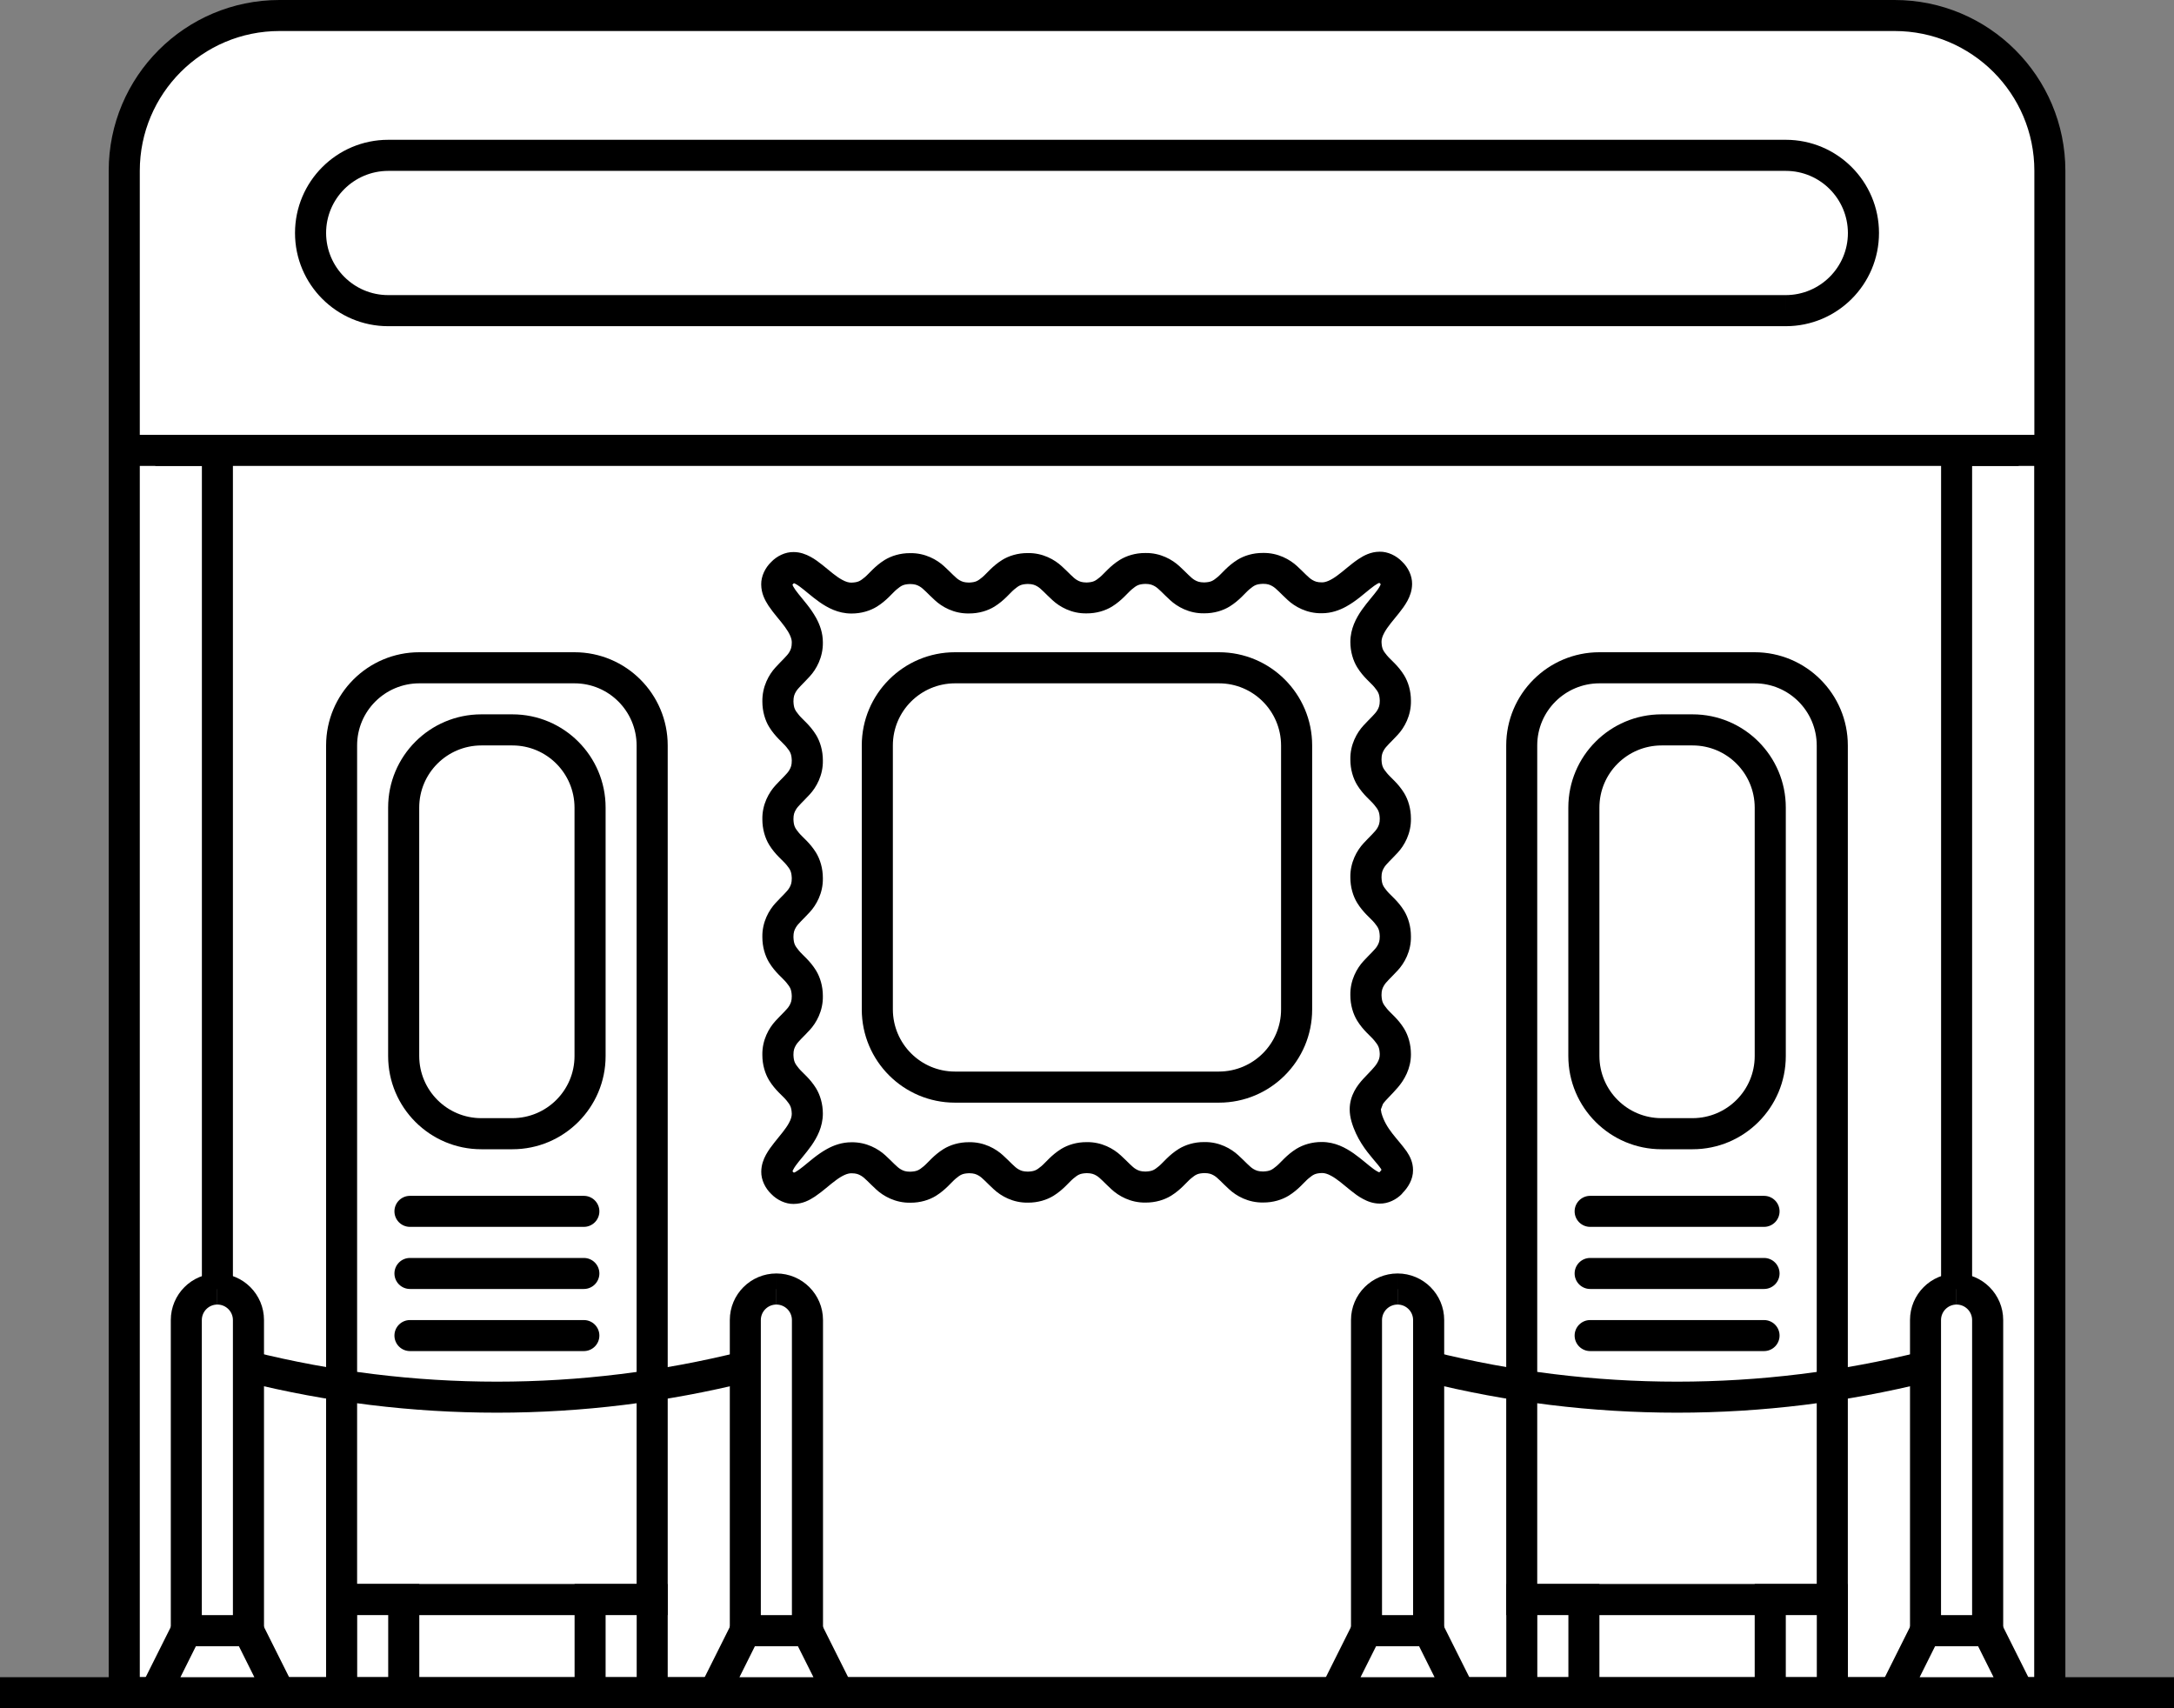
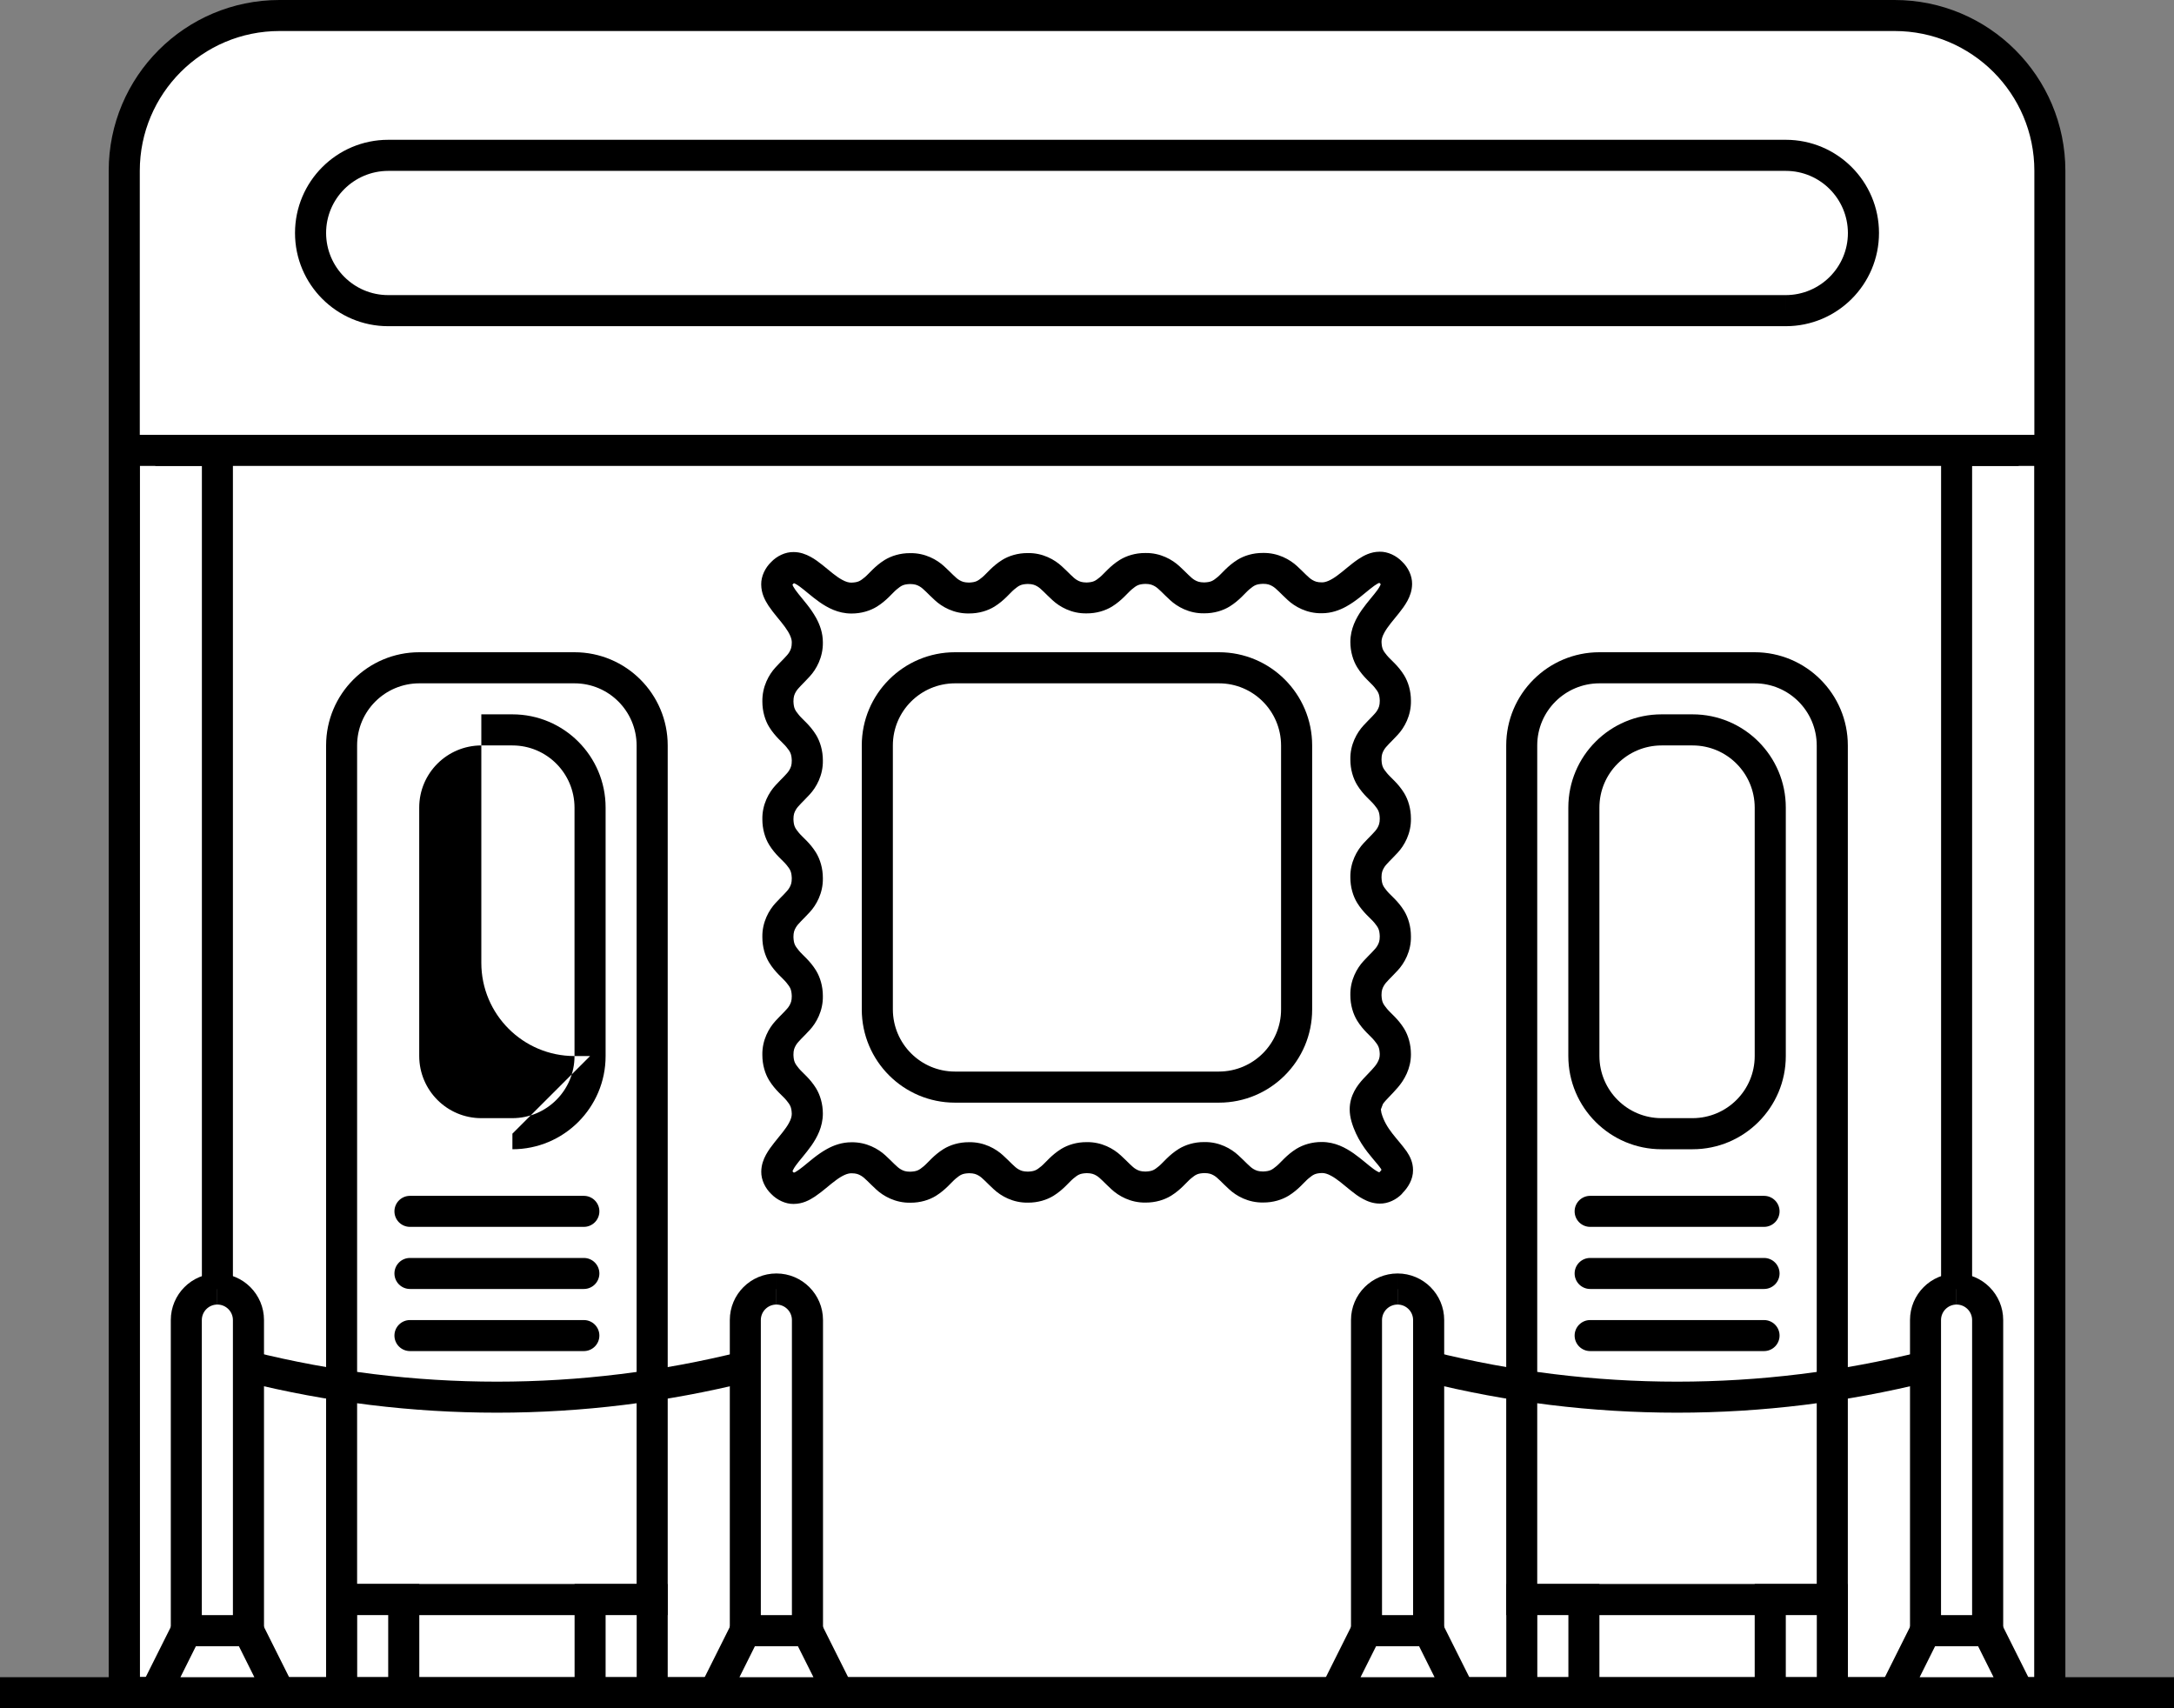
<svg xmlns="http://www.w3.org/2000/svg" id="Layer_2" data-name="Layer 2" viewBox="0 0 300 235.71">
  <rect x="0" y="0" width="300" height="235.71" fill="#808080" stroke="none" />
  <defs>
    <style>      .cls-1 {        fill: #fff;      }    </style>
  </defs>
  <g id="ExhibitionsEvents">
    <g>
      <path class="cls-1" d="M282.86,233.57H17.14V23.57c0-11.83,9.59-21.43,21.43-21.43h222.86c11.83,0,21.43,9.59,21.43,21.43v210Z" />
      <path d="M282.86,233.57v-2.14H19.29V23.57c0-5.33,2.16-10.14,5.65-13.64,3.5-3.49,8.3-5.65,13.64-5.65h222.86c5.33,0,10.14,2.16,13.64,5.65,3.49,3.5,5.65,8.3,5.65,13.64v210h2.14v-2.14,2.14h2.14V23.57c0-13.02-10.55-23.57-23.57-23.57H38.57C25.55,0,15,10.55,15,23.57v212.14h270v-2.14h-2.14Z" />
-       <rect class="cls-1" x="17.14" y="62.14" width="12.86" height="171.43" />
      <polygon points="30 62.14 30 60 15 60 15 235.71 32.14 235.71 32.14 60 30 60 30 62.14 27.86 62.14 27.86 231.43 19.29 231.43 19.29 64.29 30 64.29 30 62.14 27.86 62.14 30 62.14" />
      <rect class="cls-1" x="270" y="62.14" width="12.86" height="171.43" />
      <polygon points="270 62.14 270 64.29 280.71 64.29 280.71 231.43 272.14 231.43 272.14 62.14 270 62.14 270 64.29 270 62.14 267.86 62.14 267.86 235.71 285 235.71 285 60 267.86 60 267.86 62.14 270 62.14" />
      <polyline points="21.43 64.29 278.57 64.29 278.57 60 21.43 60" />
      <path class="cls-1" d="M191.96,163.18c-2.86,2.88-5.49-3.47-9.55-3.47s-4.06,4.07-8.11,4.07-4.06-4.07-8.12-4.07-4.06,4.07-8.12,4.07-4.06-4.07-8.12-4.07-4.06,4.07-8.12,4.07-4.06-4.07-8.12-4.07-4.06,4.07-8.12,4.07-4.07-4.07-8.13-4.07-6.69,6.35-9.57,3.47c-2.87-2.87,3.46-5.5,3.46-9.56s-4.06-4.06-4.06-8.13,4.06-4.07,4.06-8.13-4.06-4.07-4.06-8.13,4.06-4.07,4.06-8.13-4.06-4.07-4.06-8.13,4.06-4.07,4.06-8.13-4.06-4.07-4.06-8.13,4.06-4.07,4.06-8.15-6.34-6.7-3.47-9.58c2.86-2.88,5.49,3.47,9.55,3.47s4.06-4.07,8.11-4.07,4.06,4.07,8.12,4.07,4.06-4.07,8.12-4.07,4.06,4.07,8.12,4.07,4.06-4.07,8.12-4.07,4.06,4.07,8.12,4.07,4.06-4.07,8.12-4.07,4.07,4.07,8.13,4.07,6.69-6.35,9.57-3.47c2.87,2.87-3.46,5.5-3.46,9.56s4.06,4.06,4.06,8.13-4.06,4.07-4.06,8.13,4.06,4.07,4.06,8.13-4.06,4.07-4.06,8.13,4.06,4.07,4.06,8.13-4.06,4.07-4.06,8.13,4.06,4.07,4.06,8.13-5.11,4.8-3.98,8.71c1.44,4.96,6.26,6.13,3.39,9.01Z" />
      <path d="M191.96,163.18l-1.52-1.51-.17.14.11.24v-.26l-.11.02.11.24v-.26.06-.06s0,0,0,0v.06-.06s-.38-.14-.83-.48c-.7-.5-1.61-1.35-2.74-2.15-1.12-.78-2.57-1.58-4.4-1.58-1.37-.01-2.59.38-3.51.94-1.38.86-2.12,1.86-2.74,2.38-.65.53-.9.71-1.86.75-.66-.01-.96-.13-1.31-.33-.52-.29-1.11-1-2.11-1.91-.97-.9-2.62-1.86-4.7-1.82-1.37-.01-2.59.38-3.51.94-1.38.86-2.12,1.86-2.74,2.38-.65.53-.9.71-1.86.75-.66-.01-.96-.13-1.31-.33-.52-.29-1.11-1-2.11-1.91-.97-.9-2.62-1.86-4.7-1.82-1.37-.01-2.59.38-3.51.94-1.38.86-2.12,1.86-2.74,2.38-.65.53-.9.71-1.86.75-.66-.01-.96-.13-1.31-.33-.52-.29-1.11-1-2.11-1.91-.97-.9-2.62-1.86-4.7-1.82-1.37-.01-2.6.38-3.51.94-1.38.86-2.12,1.86-2.74,2.38-.65.53-.9.71-1.86.75-.66,0-.96-.13-1.31-.33-.52-.29-1.12-1-2.11-1.91-.97-.9-2.63-1.86-4.71-1.82-1.29,0-2.42.41-3.35.92-1.39.77-2.44,1.75-3.3,2.43-.42.34-.79.6-1.04.74l-.27.12h-.04s.02.12.02.12v-.11h-.02s.02.11.02.11v-.11.25l.11-.23-.11-.02v.25l.11-.23-.17-.14-.14-.17-.23.11h.26l-.02-.11-.23.11h.26-.05.05s0,0,0,0h-.05.05s.14-.38.48-.84c.5-.7,1.35-1.61,2.15-2.74.78-1.12,1.57-2.58,1.58-4.4,0-1.37-.38-2.59-.94-3.51-.85-1.38-1.86-2.12-2.37-2.74-.52-.65-.71-.9-.75-1.87,0-.66.13-.96.33-1.31.29-.52,1-1.12,1.91-2.11.9-.97,1.86-2.63,1.82-4.7,0-1.37-.38-2.6-.94-3.52-.85-1.38-1.86-2.12-2.37-2.75-.52-.65-.71-.9-.75-1.87,0-.66.13-.96.33-1.31.29-.52,1-1.12,1.91-2.11.9-.97,1.86-2.63,1.82-4.7,0-1.37-.38-2.6-.94-3.52-.85-1.38-1.86-2.12-2.37-2.74-.52-.65-.71-.9-.75-1.87,0-.66.13-.96.33-1.31.29-.52,1-1.12,1.91-2.11.9-.97,1.86-2.63,1.82-4.7,0-1.37-.38-2.6-.94-3.52-.85-1.38-1.86-2.12-2.37-2.75-.52-.65-.71-.9-.75-1.87,0-.66.13-.97.33-1.32.29-.52,1-1.12,1.91-2.12.9-.97,1.85-2.63,1.82-4.71,0-1.29-.41-2.42-.92-3.35-.77-1.39-1.75-2.45-2.43-3.31-.34-.42-.6-.79-.74-1.05l-.12-.27v-.04s-.11.02-.11.02h.1v-.02s-.1.02-.1.02h.1-.24l.22.1.02-.1h-.24l.22.1.14-.17.17-.14-.11-.24v.26l.11-.02-.11-.24v.26-.06.06s0,0,0,0v-.06.06s.38.14.83.48c.7.5,1.61,1.35,2.74,2.15,1.12.78,2.57,1.58,4.4,1.58,1.37.01,2.59-.38,3.51-.94,1.38-.86,2.12-1.86,2.74-2.38.65-.53.9-.71,1.86-.75.66.01.96.13,1.31.33.52.29,1.11,1,2.11,1.91.97.9,2.62,1.86,4.7,1.82,1.37.01,2.59-.38,3.51-.94,1.38-.86,2.12-1.86,2.74-2.38.65-.53.9-.71,1.86-.75.66.01.96.13,1.31.33.52.29,1.11,1,2.11,1.91.97.9,2.62,1.86,4.7,1.82,1.37.01,2.59-.38,3.51-.94,1.38-.86,2.12-1.86,2.74-2.38.65-.53.9-.71,1.86-.75.66.01.96.13,1.31.33.52.29,1.11,1,2.11,1.91.97.9,2.62,1.86,4.7,1.82,1.37.01,2.6-.38,3.51-.94,1.38-.86,2.12-1.86,2.74-2.38.65-.53.9-.71,1.86-.75.66,0,.96.13,1.31.33.52.29,1.12,1,2.11,1.91.97.9,2.63,1.86,4.71,1.82,1.29,0,2.42-.41,3.35-.92,1.39-.77,2.44-1.75,3.3-2.43.42-.34.79-.6,1.04-.74l.27-.12h.04s-.02-.12-.02-.12v.11h.02s-.02-.11-.02-.11v.11-.25l-.11.23.11.02v-.25l-.11.23.17.14.14.17.23-.11h-.26l.02.11.23-.11h-.26.05-.05s0,0,0,0h.05-.05s-.14.38-.48.84c-.5.7-1.35,1.61-2.15,2.74-.78,1.12-1.57,2.58-1.58,4.4,0,1.37.38,2.59.94,3.51.85,1.38,1.86,2.12,2.37,2.74.52.65.71.9.75,1.87,0,.66-.13.96-.33,1.31-.29.52-1,1.12-1.91,2.11-.9.97-1.86,2.63-1.82,4.7,0,1.37.38,2.6.94,3.52.85,1.38,1.86,2.12,2.37,2.75.52.65.71.9.75,1.87,0,.66-.13.96-.33,1.31-.29.52-1,1.12-1.91,2.11-.9.97-1.86,2.63-1.82,4.7,0,1.37.38,2.6.94,3.52.85,1.38,1.86,2.12,2.37,2.74.52.65.71.9.75,1.87,0,.66-.13.96-.33,1.31-.29.52-1,1.12-1.91,2.11-.9.97-1.86,2.63-1.82,4.7,0,1.37.38,2.6.94,3.52.85,1.38,1.86,2.12,2.37,2.75.52.65.71.9.75,1.87,0,.51-.12.82-.35,1.22-.34.6-1.08,1.28-1.93,2.2-.82.89-1.87,2.28-1.87,4.21,0,.55.09,1.12.25,1.68.69,2.38,2.02,4.03,2.98,5.17.48.57.88,1.03,1.07,1.33l.16.27h.02s-.02,0-.02,0h0s.02,0,.02,0h-.02s.41-.08.41-.08h-.41v.08s.41-.08.41-.08h-.41.47l-.46-.11v.11s.46,0,.46,0l-.46-.11.2.05-.19-.08v.03s.19.05.19.05l-.19-.08-.3.37,1.52,1.51,1.52,1.51c.85-.84,1.53-1.96,1.52-3.24,0-1.1-.45-1.94-.87-2.57-1.32-1.85-2.86-3.07-3.49-5.31l-.08-.49.28-.74c.33-.52,1.16-1.24,2.05-2.28.88-1.02,1.83-2.6,1.82-4.61,0-1.37-.38-2.6-.94-3.52-.85-1.38-1.86-2.12-2.37-2.75-.52-.65-.71-.9-.75-1.87,0-.66.13-.96.33-1.31.29-.52,1-1.12,1.91-2.11.9-.97,1.86-2.63,1.82-4.7,0-1.37-.38-2.6-.94-3.52-.85-1.38-1.86-2.12-2.37-2.74-.52-.65-.71-.9-.75-1.87,0-.66.13-.96.33-1.31.29-.52,1-1.12,1.91-2.11.9-.97,1.86-2.63,1.82-4.7,0-1.37-.38-2.6-.94-3.52-.85-1.38-1.86-2.12-2.37-2.75-.52-.65-.71-.9-.75-1.87,0-.66.13-.96.33-1.31.29-.52,1-1.12,1.91-2.11.9-.97,1.86-2.63,1.82-4.7,0-1.37-.38-2.59-.94-3.51-.85-1.38-1.86-2.12-2.37-2.74-.52-.65-.71-.9-.75-1.87,0-.36.11-.77.4-1.29.42-.78,1.21-1.69,2.02-2.69.4-.5.8-1.04,1.15-1.67.34-.63.64-1.4.65-2.33.02-1.14-.55-2.3-1.38-3.09-.79-.82-1.95-1.39-3.09-1.37-1.25.01-2.18.52-2.94,1.02-1.13.76-2.05,1.65-2.93,2.28-.88.65-1.58.94-2.11.93-.66,0-.96-.13-1.31-.33-.52-.29-1.12-1-2.11-1.91-.97-.9-2.63-1.86-4.71-1.82-1.37-.01-2.6.38-3.51.94-1.38.86-2.12,1.86-2.74,2.38-.65.53-.9.71-1.86.75-.66-.01-.96-.13-1.31-.33-.52-.29-1.11-1-2.11-1.91-.97-.9-2.62-1.86-4.7-1.82-1.37-.01-2.59.38-3.51.94-1.38.86-2.12,1.86-2.74,2.38-.65.53-.9.71-1.86.75-.66-.01-.96-.13-1.31-.33-.52-.29-1.11-1-2.11-1.91-.97-.9-2.62-1.86-4.7-1.82-1.37-.01-2.6.38-3.51.94-1.38.86-2.12,1.86-2.74,2.38-.65.53-.9.71-1.86.75-.66-.01-.96-.13-1.31-.33-.52-.29-1.11-1-2.11-1.91-.97-.9-2.62-1.86-4.7-1.82-1.37-.01-2.59.38-3.51.94-1.38.86-2.12,1.86-2.74,2.38-.65.53-.9.71-1.86.75-.36,0-.77-.11-1.29-.4-.78-.42-1.69-1.21-2.68-2.02-.5-.4-1.04-.81-1.67-1.15-.63-.34-1.4-.65-2.34-.65-1.14-.02-2.3.55-3.09,1.38-.82.79-1.39,1.96-1.37,3.09.01,1.25.52,2.18,1.01,2.94.76,1.13,1.65,2.06,2.28,2.94.64.88.94,1.59.93,2.12,0,.66-.13.97-.33,1.32-.29.52-1,1.12-1.91,2.12-.9.97-1.85,2.63-1.82,4.71,0,1.37.38,2.6.94,3.52.85,1.38,1.86,2.12,2.37,2.75.52.65.71.9.75,1.87,0,.66-.13.96-.33,1.31-.29.52-1,1.12-1.91,2.11-.9.97-1.86,2.63-1.82,4.7,0,1.37.38,2.6.94,3.52.85,1.38,1.86,2.12,2.37,2.74.52.65.71.9.75,1.87,0,.66-.13.96-.33,1.31-.29.52-1,1.12-1.91,2.11-.9.97-1.86,2.63-1.82,4.7,0,1.37.38,2.6.94,3.52.85,1.38,1.86,2.12,2.37,2.75.52.65.71.9.75,1.87,0,.66-.13.96-.33,1.31-.29.52-1,1.12-1.91,2.11-.9.97-1.86,2.63-1.82,4.7,0,1.37.38,2.59.94,3.51.85,1.38,1.86,2.12,2.37,2.74.52.65.71.9.75,1.87,0,.36-.11.77-.4,1.29-.42.78-1.21,1.69-2.01,2.69-.4.5-.8,1.04-1.15,1.67-.34.63-.64,1.4-.65,2.33-.02,1.14.55,2.3,1.38,3.09.79.82,1.96,1.39,3.09,1.37,1.25-.01,2.18-.52,2.94-1.02,1.13-.76,2.05-1.65,2.93-2.28.88-.65,1.58-.94,2.11-.93.66,0,.96.13,1.31.33.52.29,1.12,1,2.11,1.91.97.9,2.63,1.86,4.71,1.82,1.37.01,2.6-.38,3.51-.94,1.38-.86,2.12-1.86,2.74-2.38.65-.53.9-.71,1.86-.75.66.01.96.13,1.31.33.52.29,1.11,1,2.11,1.91.97.9,2.62,1.86,4.7,1.82,1.37.01,2.59-.38,3.51-.94,1.38-.86,2.12-1.86,2.74-2.38.65-.53.9-.71,1.86-.75.66.01.96.13,1.31.33.52.29,1.11,1,2.11,1.91.97.9,2.62,1.86,4.7,1.82,1.37.01,2.6-.38,3.51-.94,1.38-.86,2.12-1.86,2.74-2.38.65-.53.9-.71,1.86-.75.66.01.96.13,1.31.33.52.29,1.11,1,2.11,1.91.97.9,2.62,1.86,4.7,1.82,1.37.01,2.59-.38,3.51-.94,1.38-.86,2.12-1.86,2.74-2.38.65-.53.9-.71,1.86-.75.36,0,.77.11,1.29.4.78.42,1.69,1.21,2.68,2.02.5.4,1.03.81,1.67,1.15.63.34,1.4.65,2.34.65,1.14.02,2.3-.55,3.09-1.38l-1.52-1.51Z" />
      <rect class="cls-1" x="121.07" y="92.14" width="57.86" height="57.86" rx="10.71" ry="10.71" />
      <path d="M168.21,150v-2.14h-36.43c-4.73,0-8.56-3.84-8.57-8.57v-36.43c0-4.73,3.84-8.56,8.57-8.57h36.43c4.73,0,8.56,3.84,8.57,8.57v36.43c0,4.73-3.84,8.56-8.57,8.57v4.29c7.1,0,12.86-5.76,12.86-12.86v-36.43c0-7.1-5.76-12.86-12.86-12.86h-36.43c-7.1,0-12.86,5.76-12.86,12.86v36.43c0,7.1,5.76,12.86,12.86,12.86h36.43v-2.14Z" />
      <path class="cls-1" d="M79.29,92.14h-21.43c-5.92,0-10.71,4.8-10.71,10.71v117.86h42.86v-117.86c0-5.92-4.8-10.71-10.71-10.71Z" />
      <path d="M79.29,92.14v-2.14h-21.43c-7.1,0-12.86,5.76-12.86,12.86v120h47.14v-120c0-7.1-5.76-12.86-12.86-12.86v4.29c4.73,0,8.56,3.84,8.57,8.57v115.71h-38.57v-115.71c0-4.73,3.84-8.56,8.57-8.57h21.43v-2.14Z" />
      <rect class="cls-1" x="47.14" y="220.71" width="8.57" height="12.86" />
      <polygon points="55.71 233.57 55.71 231.43 49.29 231.43 49.29 222.86 53.57 222.86 53.57 233.57 55.71 233.57 55.71 231.43 55.71 233.57 57.86 233.57 57.86 218.57 45 218.57 45 235.71 57.86 235.71 57.86 233.57 55.71 233.57" />
      <rect class="cls-1" x="81.43" y="220.71" width="8.57" height="12.86" />
      <polygon points="81.43 233.57 81.43 235.71 92.14 235.71 92.14 218.57 79.29 218.57 79.29 235.71 81.43 235.71 81.43 233.57 83.57 233.57 83.57 222.86 87.86 222.86 87.86 231.43 81.43 231.43 81.43 233.57 83.57 233.57 81.43 233.57" />
      <path class="cls-1" d="M242.14,92.14h-21.43c-5.92,0-10.71,4.8-10.71,10.71v117.86h42.86v-117.86c0-5.92-4.8-10.71-10.71-10.71Z" />
      <path d="M242.14,92.14v-2.14h-21.43c-7.1,0-12.86,5.76-12.86,12.86v120h47.14v-120c0-7.1-5.76-12.86-12.86-12.86v4.29c4.73,0,8.56,3.84,8.57,8.57v115.71h-38.57v-115.71c0-4.73,3.84-8.56,8.57-8.57h21.43v-2.14Z" />
      <rect class="cls-1" x="210" y="220.71" width="8.57" height="12.86" />
      <polygon points="218.57 233.57 218.57 231.43 212.14 231.43 212.14 222.86 216.43 222.86 216.43 233.57 218.57 233.57 218.57 231.43 218.57 233.57 220.71 233.57 220.71 218.57 207.86 218.57 207.86 235.71 220.71 235.71 220.71 233.57 218.57 233.57" />
      <rect class="cls-1" x="244.29" y="220.71" width="8.57" height="12.86" />
      <polygon points="244.29 233.57 244.29 235.71 255 235.71 255 218.57 242.14 218.57 242.14 235.71 244.29 235.71 244.29 233.57 246.43 233.57 246.43 222.86 250.71 222.86 250.71 231.43 244.29 231.43 244.29 233.57 246.43 233.57 244.29 233.57" />
      <polyline points="0 235.71 300 235.71 300 231.43 0 231.43" />
      <polygon class="cls-1" points="34.29 225 25.71 225 21.43 233.57 38.57 233.57 34.29 225" />
      <polygon points="34.29 225 34.29 222.86 24.39 222.86 17.96 235.71 42.04 235.71 35.61 222.86 34.29 222.86 34.29 225 32.37 225.96 35.1 231.43 24.9 231.43 27.04 227.14 34.29 227.14 34.29 225 32.37 225.96 34.29 225" />
      <path class="cls-1" d="M30,177.86c-2.37,0-4.29,1.92-4.29,4.29v42.86h8.57v-42.86c0-2.37-1.92-4.29-4.29-4.29Z" />
      <path d="M30,177.86v-2.14c-3.55,0-6.43,2.88-6.43,6.43v45h12.86v-45c0-3.55-2.88-6.43-6.43-6.43v4.29c1.18,0,2.14.96,2.14,2.14v40.71h-4.29v-40.71c0-1.18.96-2.14,2.14-2.14v-2.14Z" />
      <polygon class="cls-1" points="111.43 225 102.86 225 98.57 233.57 115.71 233.57 111.43 225" />
      <polygon points="111.43 225 111.43 222.86 101.53 222.86 95.1 235.71 119.18 235.71 112.75 222.86 111.43 222.86 111.43 225 109.51 225.96 112.25 231.43 102.04 231.43 104.18 227.14 111.43 227.14 111.43 225 109.51 225.96 111.43 225" />
      <path class="cls-1" d="M107.14,177.86c-2.37,0-4.29,1.92-4.29,4.29v42.86h8.57v-42.86c0-2.37-1.92-4.29-4.29-4.29Z" />
      <path d="M107.14,177.86v-2.14c-3.55,0-6.43,2.88-6.43,6.43v45h12.86v-45c0-3.55-2.88-6.43-6.43-6.43v4.29c1.18,0,2.14.96,2.14,2.14v40.71h-4.29v-40.71c0-1.18.96-2.14,2.14-2.14v-2.14Z" />
      <polygon class="cls-1" points="197.14 225 188.57 225 184.29 233.57 201.43 233.57 197.14 225" />
      <polygon points="197.14 225 197.14 222.86 187.25 222.86 180.82 235.71 204.9 235.71 198.47 222.86 197.14 222.86 197.14 225 195.23 225.96 197.96 231.43 187.75 231.43 189.9 227.14 197.14 227.14 197.14 225 195.23 225.96 197.14 225" />
      <path class="cls-1" d="M192.86,177.86c-2.37,0-4.29,1.92-4.29,4.29v42.86h8.57v-42.86c0-2.37-1.92-4.29-4.29-4.29Z" />
      <path d="M192.86,177.86v-2.14c-3.55,0-6.43,2.88-6.43,6.43v45h12.86v-45c0-3.55-2.88-6.43-6.43-6.43v4.29c1.18,0,2.14.96,2.14,2.14v40.71h-4.29v-40.71c0-1.18.96-2.14,2.14-2.14v-2.14Z" />
      <polygon class="cls-1" points="274.29 225 265.71 225 261.43 233.57 278.57 233.57 274.29 225" />
      <polygon points="274.29 225 274.29 222.86 264.39 222.86 257.96 235.71 282.04 235.71 275.61 222.86 274.29 222.86 274.29 225 272.37 225.96 275.1 231.43 264.9 231.43 267.04 227.14 274.29 227.14 274.29 225 272.37 225.96 274.29 225" />
      <path class="cls-1" d="M270,177.86c-2.37,0-4.29,1.92-4.29,4.29v42.86h8.57v-42.86c0-2.37-1.92-4.29-4.29-4.29Z" />
      <path d="M270,177.86v-2.14c-3.55,0-6.43,2.88-6.43,6.43v45h12.86v-45c0-3.55-2.88-6.43-6.43-6.43v4.29c1.18,0,2.14.96,2.14,2.14v40.71h-4.29v-40.71c0-1.18.96-2.14,2.14-2.14v-2.14Z" />
      <path d="M33.77,190.65c11.43,2.86,23.12,4.28,34.81,4.28s23.38-1.43,34.81-4.28l-1.04-4.16c-11.08,2.77-22.42,4.16-33.77,4.16s-22.68-1.39-33.77-4.16l-1.04,4.16Z" />
      <path d="M196.62,190.65c11.43,2.86,23.12,4.28,34.81,4.28s23.38-1.43,34.81-4.28l-1.04-4.16c-11.08,2.77-22.42,4.16-33.77,4.16s-22.68-1.39-33.77-4.16l-1.04,4.16Z" />
      <rect class="cls-1" x="55.71" y="100.71" width="25.71" height="55.71" rx="10.71" ry="10.71" />
-       <path d="M70.71,156.43v-2.14h-4.29c-4.73,0-8.56-3.84-8.57-8.57v-34.29c0-4.73,3.84-8.56,8.57-8.57h4.29c4.73,0,8.56,3.84,8.57,8.57v34.29c0,4.73-3.84,8.56-8.57,8.57v4.29c7.1,0,12.86-5.76,12.86-12.86v-34.29c0-7.1-5.76-12.86-12.86-12.86h-4.29c-7.1,0-12.86,5.76-12.86,12.86v34.29c0,7.1,5.76,12.86,12.86,12.86h4.29v-2.14Z" />
+       <path d="M70.71,156.43v-2.14h-4.29c-4.73,0-8.56-3.84-8.57-8.57v-34.29c0-4.73,3.84-8.56,8.57-8.57h4.29c4.73,0,8.56,3.84,8.57,8.57v34.29c0,4.73-3.84,8.56-8.57,8.57v4.29c7.1,0,12.86-5.76,12.86-12.86v-34.29c0-7.1-5.76-12.86-12.86-12.86h-4.29v34.29c0,7.1,5.76,12.86,12.86,12.86h4.29v-2.14Z" />
      <path d="M56.57,169.29h24c1.18,0,2.14-.96,2.14-2.14s-.96-2.14-2.14-2.14h-24c-1.18,0-2.14.96-2.14,2.14s.96,2.14,2.14,2.14" />
      <path d="M56.57,177.86h24c1.18,0,2.14-.96,2.14-2.14s-.96-2.14-2.14-2.14h-24c-1.18,0-2.14.96-2.14,2.14s.96,2.14,2.14,2.14" />
      <path d="M56.57,186.43h24c1.18,0,2.14-.96,2.14-2.14s-.96-2.14-2.14-2.14h-24c-1.18,0-2.14.96-2.14,2.14s.96,2.14,2.14,2.14" />
      <rect class="cls-1" x="218.57" y="100.71" width="25.71" height="55.71" rx="10.71" ry="10.71" />
      <path d="M233.57,156.43v-2.14h-4.29c-4.73,0-8.56-3.84-8.57-8.57v-34.29c0-4.73,3.84-8.56,8.57-8.57h4.29c4.73,0,8.56,3.84,8.57,8.57v34.29c0,4.73-3.84,8.56-8.57,8.57v4.29c7.1,0,12.86-5.76,12.86-12.86v-34.29c0-7.1-5.76-12.86-12.86-12.86h-4.29c-7.1,0-12.86,5.76-12.86,12.86v34.29c0,7.1,5.76,12.86,12.86,12.86h4.29v-2.14Z" />
      <path d="M219.43,169.29h24c1.18,0,2.14-.96,2.14-2.14s-.96-2.14-2.14-2.14h-24c-1.18,0-2.14.96-2.14,2.14s.96,2.14,2.14,2.14" />
      <path d="M219.43,177.86h24c1.18,0,2.14-.96,2.14-2.14s-.96-2.14-2.14-2.14h-24c-1.18,0-2.14.96-2.14,2.14s.96,2.14,2.14,2.14" />
      <path d="M219.43,186.43h24c1.18,0,2.14-.96,2.14-2.14s-.96-2.14-2.14-2.14h-24c-1.18,0-2.14.96-2.14,2.14s.96,2.14,2.14,2.14" />
      <rect class="cls-1" x="42.86" y="21.43" width="214.29" height="21.43" rx="10.71" ry="10.71" />
      <path d="M246.43,42.86v-2.14H53.57c-4.73,0-8.56-3.84-8.57-8.57h0c0-4.73,3.84-8.56,8.57-8.57h192.86c4.73,0,8.56,3.84,8.57,8.57h0c0,4.73-3.84,8.56-8.57,8.57v4.29c7.1,0,12.86-5.76,12.86-12.86h0c0-7.1-5.76-12.86-12.86-12.86H53.57c-7.1,0-12.86,5.76-12.86,12.86h0c0,7.1,5.76,12.86,12.86,12.86h192.86v-2.14Z" />
    </g>
  </g>
</svg>